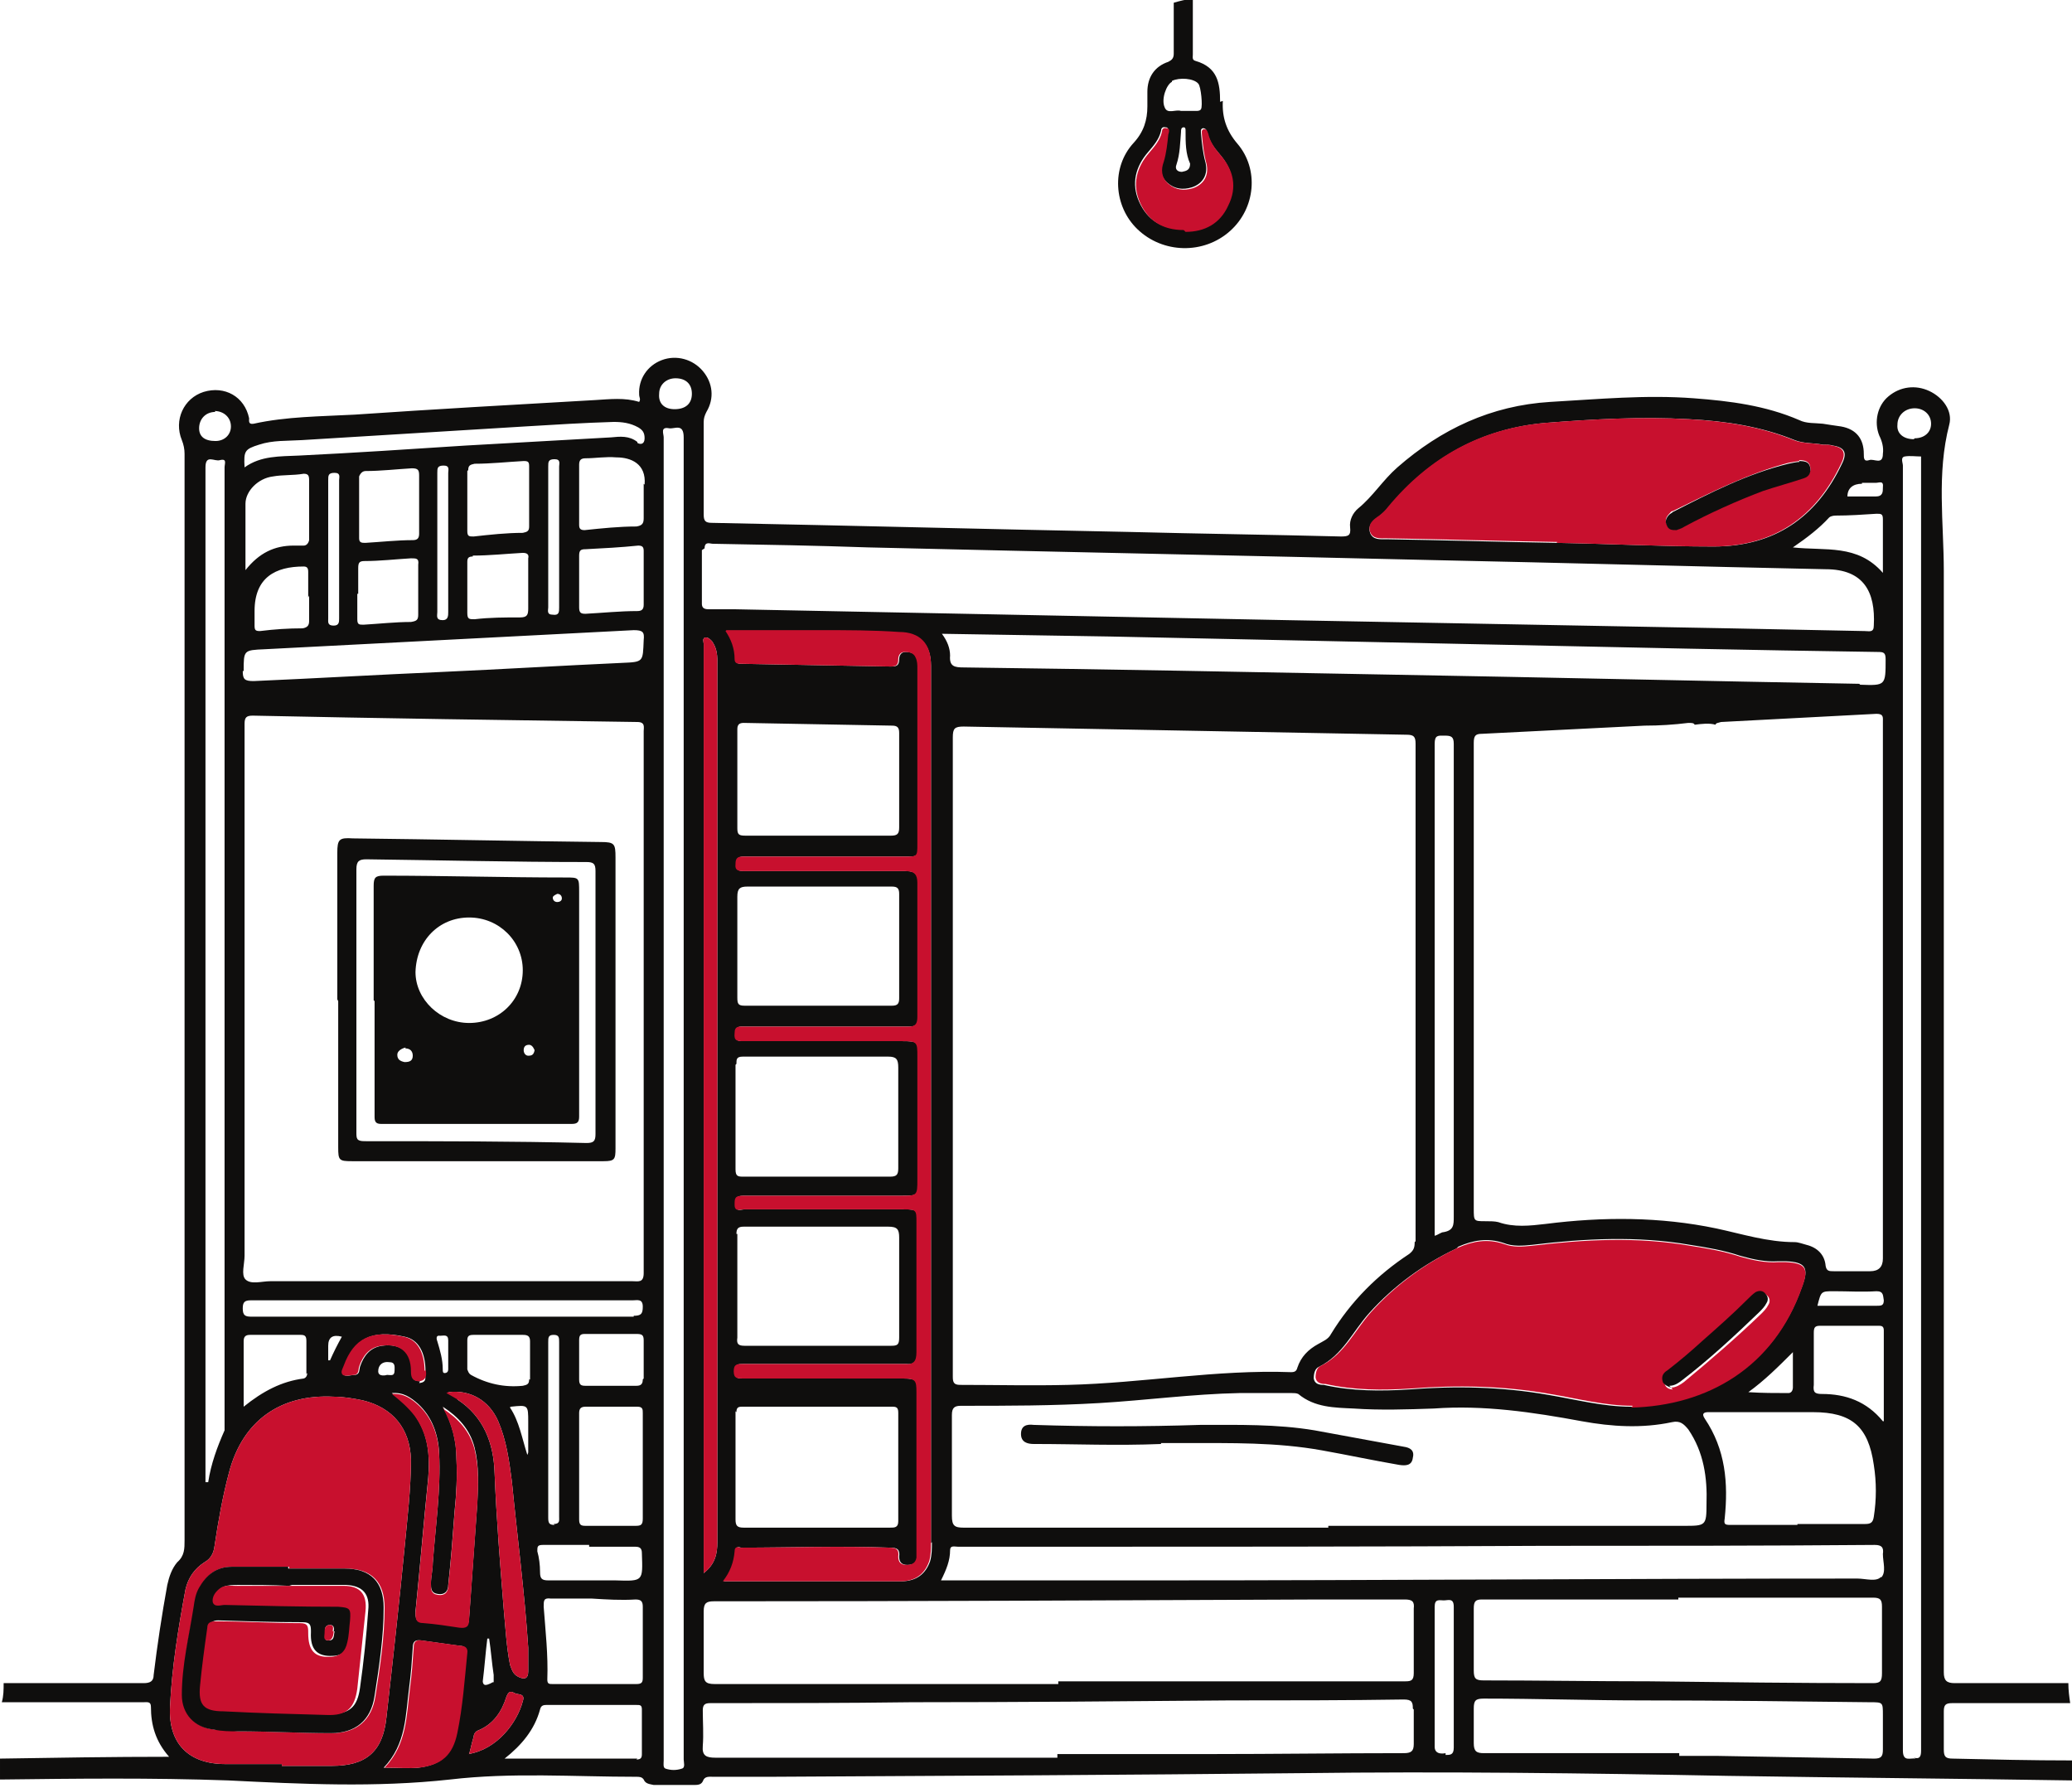
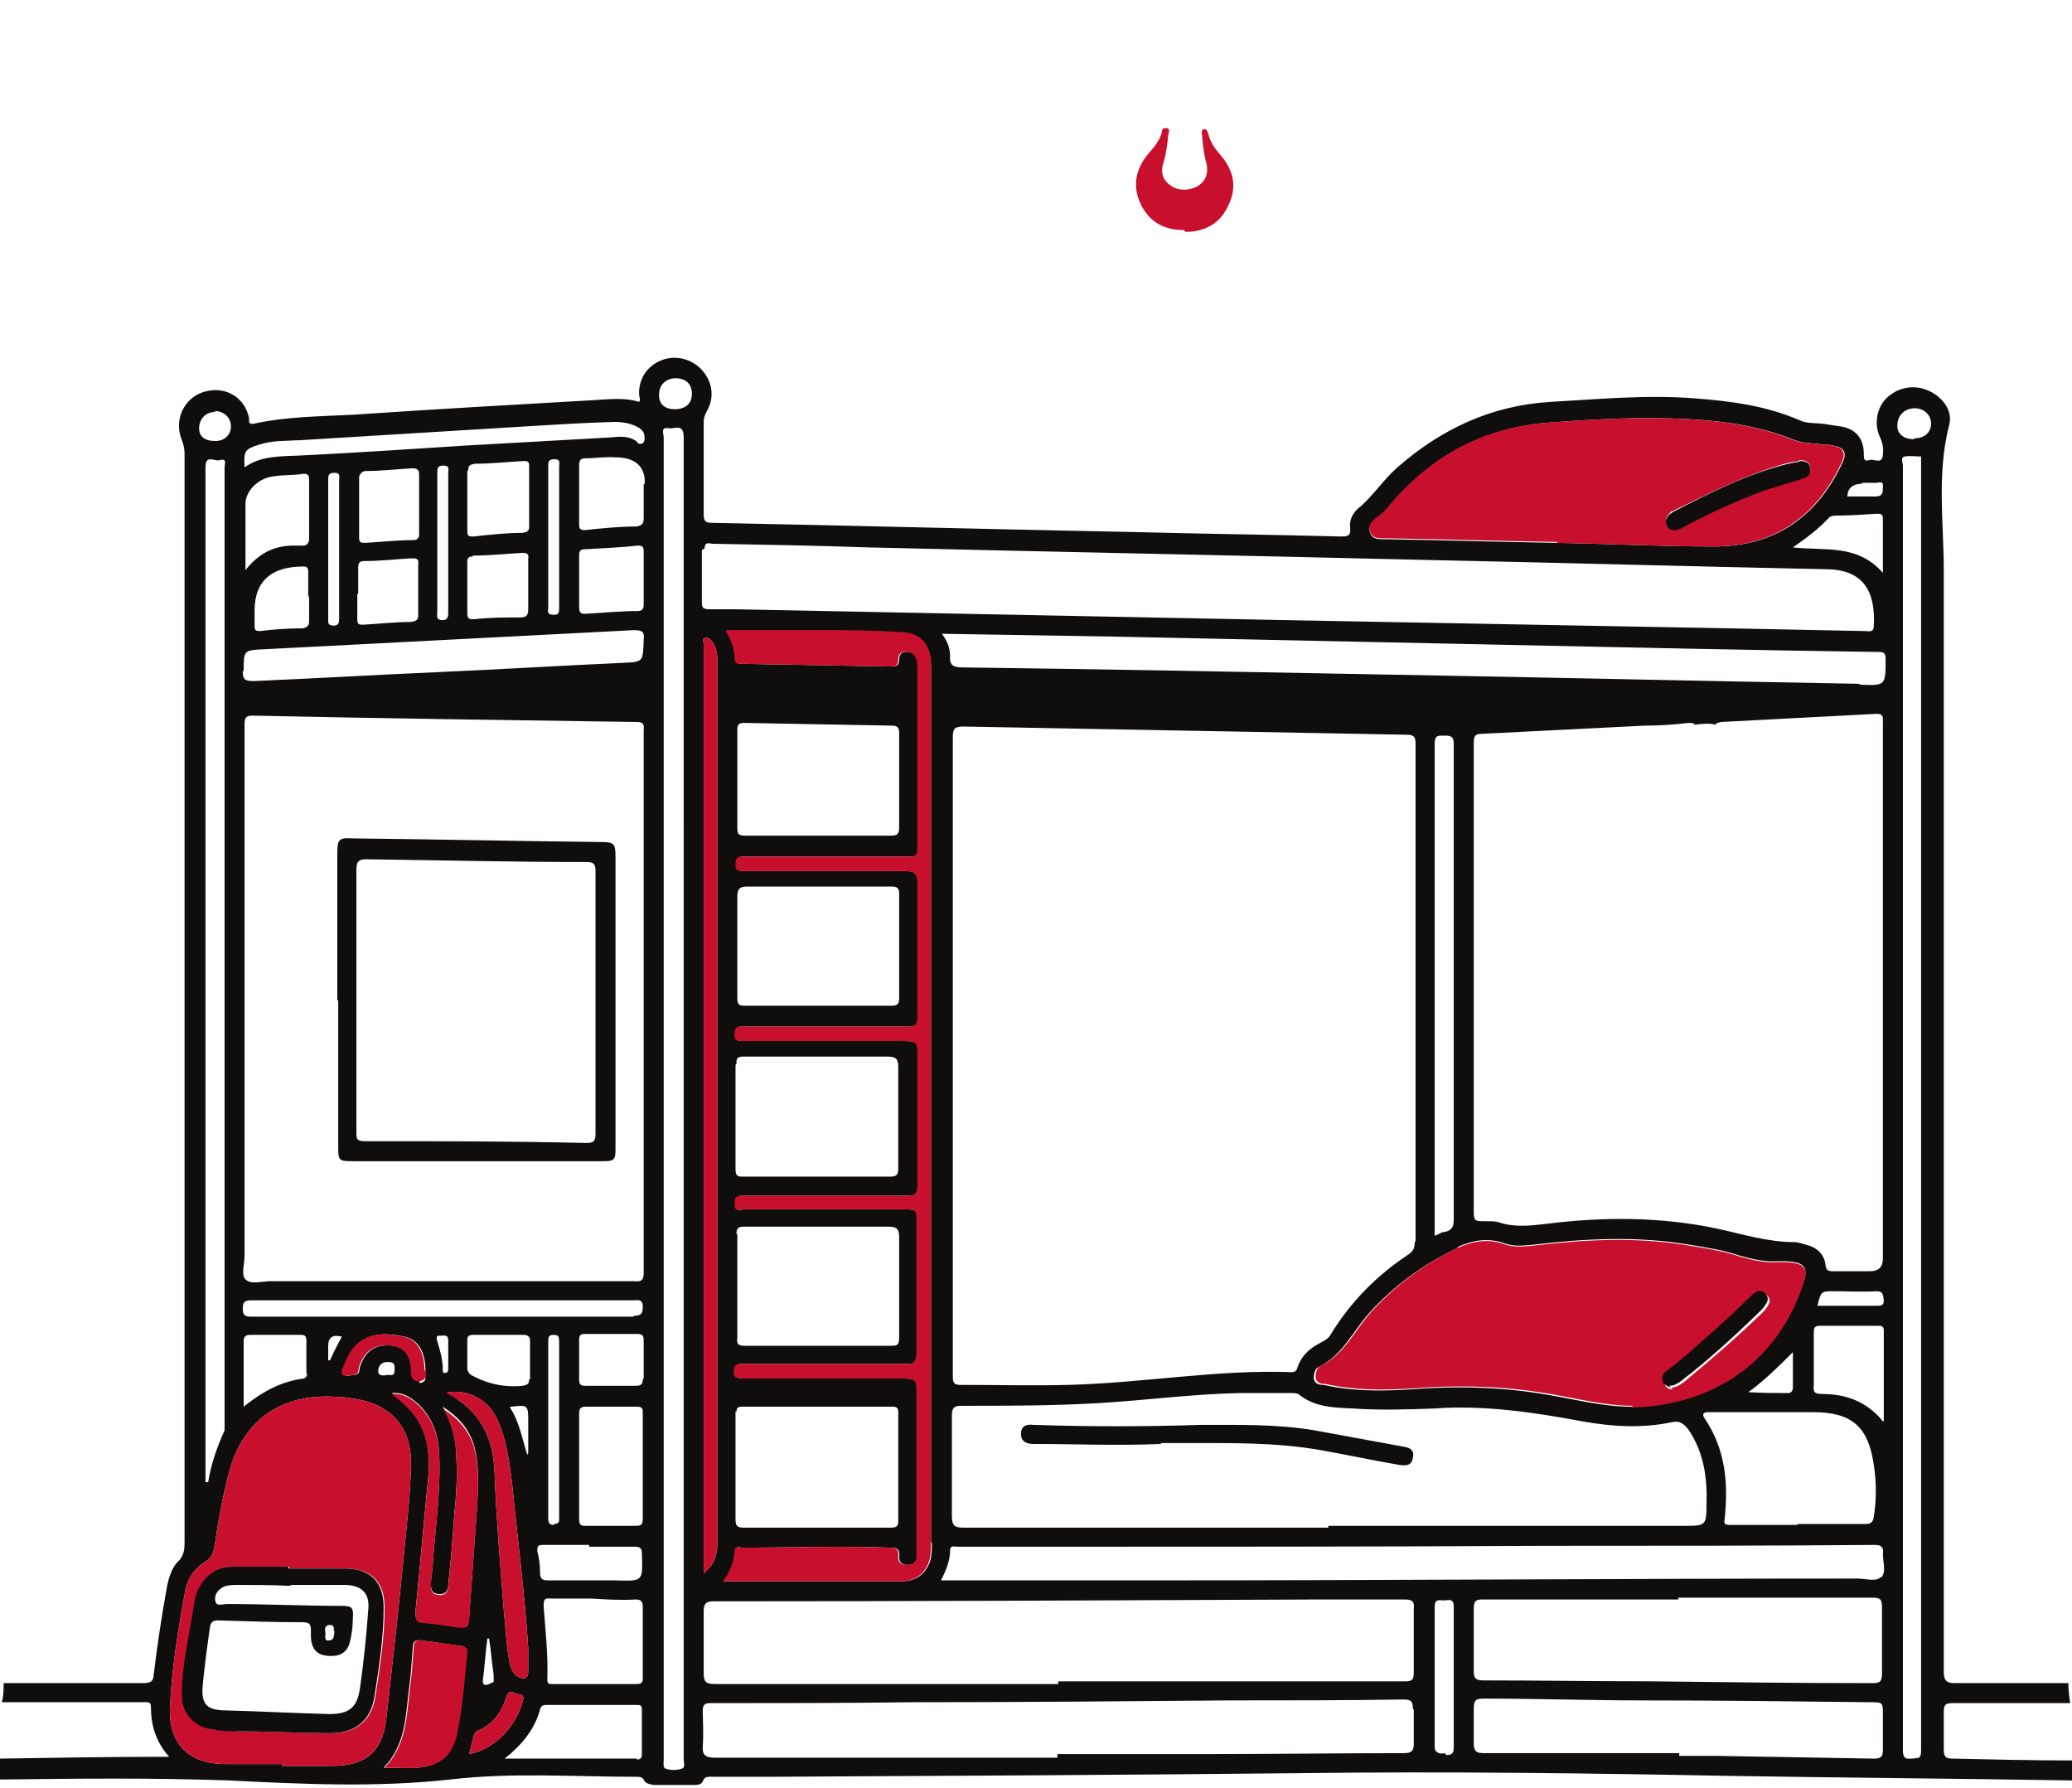
<svg xmlns="http://www.w3.org/2000/svg" id="Layer_2" data-name="Layer 2" viewBox="0 0 22.79 19.66">
  <defs>
    <style>
      .cls-1 {
        fill: #c8102e;
      }

      .cls-1, .cls-2 {
        stroke-width: 0px;
      }

      .cls-2 {
        fill: #0f0e0d;
      }
    </style>
  </defs>
  <g id="Layer_4" data-name="Layer 4">
    <g>
      <path class="cls-2" d="M22.79,19.5s0-.09,0-.14c-.44,0-.88-.01-1.31-.02-.08,0-.1-.02-.1-.1,0-.14,0-.28,0-.42,0-.07.02-.09.09-.09.43,0,.86,0,1.3,0-.01-.07-.02-.14-.02-.22-.42,0-.83,0-1.25,0-.09,0-.12-.03-.12-.12,0-1.78,0-3.55,0-5.33,0-2.26,0-4.52,0-6.78,0-.53-.08-1.07.06-1.61.04-.15-.07-.3-.22-.37-.15-.07-.32-.05-.45.06-.12.1-.16.28-.1.43.03.06.05.13.04.2,0,.13-.1.05-.15.07-.06.02-.06-.02-.06-.07,0-.16-.08-.27-.25-.3-.07-.01-.14-.02-.2-.03-.09-.01-.18,0-.26-.04-.37-.16-.76-.21-1.16-.24-.53-.04-1.05.01-1.58.04-.65.04-1.2.3-1.68.72-.16.14-.27.32-.43.45-.06.05-.1.13-.09.21.01.09-.02.1-.1.1-.78-.02-1.55-.03-2.33-.05-1.53-.03-3.06-.07-4.59-.1-.07,0-.09-.02-.09-.09,0-.34,0-.68,0-1.02,0-.04.01-.07.03-.11.09-.15.07-.32-.04-.45-.11-.13-.29-.18-.45-.12-.16.06-.26.21-.25.38,0,.03.02.05,0,.08-.16-.05-.32-.03-.49-.02-.88.05-1.76.1-2.64.16-.37.02-.75.02-1.11.1-.06.01-.05-.03-.05-.06-.05-.24-.27-.36-.5-.29-.22.07-.33.31-.24.53.02.05.03.1.03.15,0,1.15,0,2.3,0,3.44,0,2.84,0,5.67,0,8.51,0,.09,0,.17-.08.24-.06.07-.09.16-.11.25-.06.33-.11.66-.15.99,0,.07-.04.09-.11.09-.51,0-1.03,0-1.54,0,0,.07,0,.14-.02.21.34,0,.69,0,1.03,0,.18,0,.35,0,.53,0,.04,0,.08-.01.08.05,0,.2.05.38.2.55-.63,0-1.24.01-1.86.02,0,.04,0,.07,0,.11,0,.04,0,.08,0,.12.83-.01,1.67-.02,2.51.01.81.04,1.62.08,2.44-.01.68-.08,1.36-.03,2.05-.03.03,0,.06,0,.08.03.02.05.07.05.11.06.15,0,.29,0,.44,0,.04,0,.08,0,.1-.04.02-.06.07-.05.12-.05.21,0,.42,0,.62,0,1.95-.01,3.89-.02,5.84-.04,1.57-.02,3.14,0,4.7.03,1.26.02,2.52.03,3.78.05,0-.03,0-.06,0-.08ZM2.68,7.38c0-.23,0-.23.23-.24,1.35-.07,2.71-.14,4.06-.21.1,0,.12.02.11.11-.01.24,0,.24-.24.25-.66.03-1.32.07-1.99.1,0,0,0,0,0,0-.69.03-1.37.07-2.06.1-.1,0-.12-.02-.12-.11ZM3.4,6.55c0,.09,0,.18,0,.28,0,.05-.02.07-.07.08-.16,0-.31.01-.47.03-.05,0-.06-.01-.06-.06,0-.05,0-.11,0-.16,0-.37.23-.49.54-.49.04,0,.05.02.05.06,0,.09,0,.18,0,.28ZM3.4,5.94s-.01.06-.06.06c-.04,0-.07,0-.11,0-.21,0-.38.08-.53.27,0-.26,0-.5,0-.73,0-.14.14-.28.3-.3.11-.02.22-.01.34-.03.05,0,.06.02.06.07,0,.22,0,.44,0,.65ZM3.61,6.03s0,0,0,0c0-.25,0-.5,0-.75,0-.05,0-.08.07-.08.07,0,.05.05.05.08,0,.51,0,1.02,0,1.52,0,.04,0,.08-.06.08-.07,0-.06-.04-.06-.08,0-.26,0-.52,0-.78ZM3.94,6.53s0,0,0,0c0-.09,0-.18,0-.28,0-.06.01-.08.07-.08.17,0,.34-.02.51-.03.06,0,.09,0,.08.07,0,.18,0,.37,0,.55,0,.06-.02.07-.08.08-.17,0-.35.02-.52.03-.05,0-.07,0-.07-.06,0-.09,0-.18,0-.28ZM3.95,5.24s.02-.06.07-.06c.17,0,.34-.02.51-.03.07,0,.08.02.08.08,0,.11,0,.21,0,.32,0,0,0,0,0,0,0,.11,0,.21,0,.32,0,.05-.02.07-.07.07-.17,0-.35.02-.52.03-.04,0-.07,0-.07-.05,0-.22,0-.44,0-.66ZM4.81,5.97s0,0,0,0c0-.26,0-.51,0-.77,0-.05,0-.08.07-.08.07,0,.05.05.05.08,0,.51,0,1.02,0,1.53,0,.04,0,.09-.06.09-.08,0-.06-.05-.06-.09,0-.26,0-.51,0-.77ZM5.15,5.17c0-.05.02-.06.07-.07.18,0,.36-.02.54-.03.05,0,.06.01.06.06,0,.11,0,.22,0,.33,0,.11,0,.22,0,.33,0,.05-.02.06-.07.07-.18,0-.36.02-.54.04-.05,0-.07,0-.07-.06,0-.22,0-.44,0-.66ZM5.2,6.11c.18,0,.37-.02.55-.03.05,0,.07.02.06.06,0,.1,0,.19,0,.29,0,.09,0,.17,0,.26,0,.07-.01.1-.09.1-.17,0-.33,0-.5.02-.06,0-.08,0-.08-.07,0-.19,0-.38,0-.56,0-.04.01-.06.06-.06ZM6.03,5.9h0c0-.26,0-.51,0-.77,0-.05,0-.08.07-.08.07,0,.05.05.05.08,0,.52,0,1.03,0,1.55,0,.05,0,.09-.07.08-.07,0-.05-.05-.05-.08,0-.26,0-.52,0-.78ZM7.08,6.35s0,0,0,0c0,.1,0,.2,0,.3,0,.05-.02.07-.07.07-.19,0-.38.02-.57.03-.05,0-.07-.01-.07-.07,0-.19,0-.38,0-.57,0-.06.02-.07.07-.07.19-.01.39-.02.58-.04.05,0,.06.02.06.06,0,.1,0,.19,0,.29ZM2.36,4.52c.1,0,.18.07.18.17,0,.09-.07.16-.17.16-.12,0-.18-.05-.18-.14,0-.1.07-.18.18-.18ZM2.47,15.66s0,.05,0,.07c-.08.18-.15.37-.18.57,0,0-.02,0-.03,0,0-.57,0-1.13,0-1.7,0-2.85,0-5.69,0-8.54,0-.31,0-.61,0-.92,0-.15.1-.06.16-.08.08-.02.05.04.05.08,0,.99,0,1.98,0,2.97,0,1.15,0,2.31,0,3.46,0,1.36,0,2.73,0,4.09ZM3.65,19.42c-.18,0-.37,0-.55,0,0,0,0-.02,0-.02-.21,0-.42,0-.62,0-.41,0-.63-.23-.61-.63.02-.43.09-.86.17-1.29.03-.13.1-.23.21-.3.07-.04.1-.1.11-.18.04-.27.09-.55.16-.81.15-.57.57-.86,1.15-.83.11,0,.22.02.32.04.33.08.52.31.53.65,0,.33-.04.65-.07.97-.06.62-.13,1.25-.2,1.87-.04.38-.23.53-.6.53ZM7.07,15.17c0,.05-.02.07-.07.07-.19,0-.37,0-.56,0-.05,0-.07-.01-.07-.07,0-.14,0-.29,0-.43,0-.05.01-.07.06-.07.1,0,.2,0,.3,0h0c.09,0,.18,0,.27,0,.06,0,.08.01.08.07,0,.14,0,.28,0,.42ZM7.07,16.12s0,0,0,0c0,.19,0,.39,0,.58,0,.07-.02.08-.08.08-.18,0-.37,0-.55,0-.05,0-.07-.01-.07-.07,0-.39,0-.78,0-1.17,0-.05.02-.07.07-.07.19,0,.38,0,.57,0,.06,0,.06.03.06.07,0,.19,0,.39,0,.58ZM6.97,14.48c-.7,0-1.41,0-2.11,0,0,0,0,0,0,0-.7,0-1.39,0-2.09,0-.07,0-.1-.01-.1-.09,0-.07.02-.09.09-.09.37,0,.74,0,1.12,0,1.03,0,2.06,0,3.08,0,.05,0,.11-.02.11.07,0,.08-.02.1-.1.1ZM6.1,16.77c-.06,0-.07-.02-.07-.08,0-.64,0-1.28,0-1.93,0-.05,0-.08.06-.08.06,0,.06.03.06.08,0,.32,0,.64,0,.96,0,.32,0,.64,0,.96,0,.04.01.08-.06.08ZM5.82,15.17c0,.05-.02.06-.07.07-.2.02-.39-.02-.57-.12-.03-.02-.03-.04-.04-.06,0-.11,0-.21,0-.32,0-.05.02-.06.07-.06.09,0,.18,0,.28,0,0,0,0,0,0,0,.09,0,.17,0,.26,0,.05,0,.08.01.08.07,0,.14,0,.28,0,.42ZM5.05,15.38s-.07-.04-.12-.07c.24-.03.45.09.55.32.09.21.12.43.15.66.06.61.14,1.22.18,1.83,0,.09,0,.17,0,.26,0,.09-.05.09-.11.06-.06-.03-.07-.08-.09-.13-.04-.2-.05-.41-.07-.62-.04-.5-.08-.99-.1-1.49-.01-.33-.12-.62-.41-.81ZM5.42,18.5s-.05.03-.08.03c-.02,0-.03-.02-.03-.04.02-.16.03-.31.05-.47,0,0,.01,0,.02,0,.02.13.03.27.05.4,0,.03,0,.05,0,.08ZM4.81,14.75s-.03-.07.03-.06c.04,0,.09-.02.09.05,0,.05,0,.11,0,.16,0,0,0,0,0,0,0,.05,0,.11,0,.16,0,.02-.01.04-.04.04-.02,0-.02-.02-.02-.04,0-.11-.03-.21-.06-.31ZM5.81,15.97s0,.01-.01.03c-.06-.19-.09-.37-.19-.52,0,0,0-.01.01-.01.19-.02.19-.02.19.17,0,.11,0,.22,0,.34ZM4.62,15.19c-.08,0-.09-.05-.09-.11,0-.21-.12-.31-.33-.28-.13.02-.2.11-.24.23-.01.03,0,.08-.05.09-.04,0-.1.02-.13,0-.03-.03,0-.07.01-.1.11-.3.3-.4.66-.32.15.03.23.17.23.38-.02.04.04.12-.07.13ZM4.26,15.12s-.1.03-.1-.04c0-.07.05-.11.12-.1.07,0,.06.05.06.09,0,.07-.04.05-.09.05ZM3.61,14.8q0-.14.15-.1c-.05.09-.09.17-.13.26,0,0-.01,0-.02,0,0-.05,0-.1,0-.15ZM3.38,15.1s0,.05-.04.06c-.24.03-.45.14-.66.31,0-.26,0-.49,0-.72,0-.05.02-.07.07-.07.19,0,.37,0,.56,0,.05,0,.06.02.06.07,0,.12,0,.24,0,.36ZM5.13,18.18c-.03.3-.05.59-.11.88-.05.24-.17.35-.42.38-.11.01-.23,0-.38,0,.25-.26.24-.58.28-.88.02-.15.03-.29.04-.44,0-.06.02-.09.09-.08.14.02.28.04.43.06.04,0,.08.02.07.08ZM5.05,17.89c-.13-.02-.26-.04-.39-.05-.09,0-.09-.05-.09-.12.05-.49.09-.98.14-1.47.02-.25,0-.48-.15-.69-.07-.09-.15-.16-.25-.24.13-.01.21.05.29.12.15.14.22.33.23.54.02.4-.04.8-.07,1.21,0,.07-.02.15-.02.22,0,.06,0,.11.08.12.07.01.11-.03.11-.1.03-.27.05-.54.07-.81.02-.19.03-.39.02-.58,0-.2-.05-.39-.15-.57.17.11.3.25.35.45.05.2.04.41.03.61-.03.42-.06.84-.09,1.26,0,.08-.03.1-.11.09ZM5.16,19.29c.02-.07.03-.13.05-.19,0-.03.02-.06.05-.07.17-.07.26-.21.31-.37.02-.05.04-.07.09-.04.04.02.12,0,.09.09-.06.23-.28.53-.6.58ZM7.01,19.34c-.48,0-.97,0-1.46,0,.19-.15.33-.32.39-.54.01-.04.03-.05.07-.05.33,0,.66,0,.99,0,.04,0,.06,0,.06.05,0,.16,0,.33,0,.49,0,.04-.01.06-.06.06ZM7.07,18.45c0,.05-.01.07-.07.07-.31,0-.61,0-.92,0-.04,0-.06,0-.06-.05.01-.27-.02-.53-.04-.8,0-.07,0-.1.08-.09.15,0,.3,0,.45,0h0c.16.01.32.02.48.01.06,0,.08.02.08.08,0,.26,0,.52,0,.78ZM6.78,17.38c-.25,0-.5,0-.75,0-.07,0-.09-.02-.09-.09,0-.08-.01-.16-.03-.23,0-.05,0-.07.06-.07.17,0,.34,0,.51,0,0,0,0,.02,0,.02.17,0,.34,0,.51,0,.05,0,.07.02.07.07.01.31.02.31-.29.3ZM7.08,8.04c0,.63,0,1.25,0,1.88,0,1.36,0,2.72,0,4.08,0,.11-.06.09-.12.09-1.33,0-2.66,0-3.99,0-.09,0-.21.04-.27-.02-.05-.05-.01-.17-.01-.26,0-.94,0-1.89,0-2.83,0-1.01,0-2.02,0-3.02,0-.07.02-.09.09-.09,1.41.03,2.82.05,4.23.07.09,0,.07.06.07.1ZM7.08,5.32c0,.13,0,.25,0,.38,0,.06-.02.08-.08.09-.19,0-.38.02-.57.04-.05,0-.06-.02-.06-.06,0-.11,0-.22,0-.34h0c0-.11,0-.21,0-.32,0-.05.02-.07.07-.07.11,0,.22-.02.34-.01.16,0,.33.07.31.3ZM7.01,4.86c-.09-.07-.19-.06-.29-.05-.53.03-1.06.06-1.6.09-.61.04-1.22.08-1.83.11-.21.01-.42,0-.6.13-.01-.18,0-.2.16-.25.15-.05.31-.04.47-.05.82-.05,1.64-.1,2.45-.15.33-.02.65-.04.98-.05.09,0,.18.01.27.06.05.03.07.06.07.12,0,.07-.05.07-.08.05ZM7.52,9.1c0,2.69,0,5.37,0,8.06,0,.73,0,1.46,0,2.19,0,.03.02.09-.02.1-.06.02-.12.02-.18,0-.03-.01-.02-.06-.02-.09,0-.82,0-1.64,0-2.46,0-1.61,0-3.21,0-4.82,0,0,0,0,0,0,0-1.79,0-3.58,0-5.37,0-.63,0-1.26,0-1.9,0-.04-.04-.12.06-.1.06.01.16-.06.16.1,0,1.43,0,2.86,0,4.29ZM7.42,4.5c-.11,0-.18-.06-.17-.17,0-.1.08-.17.18-.17.11,0,.18.06.18.17,0,.11-.07.17-.19.17ZM20.48,5.31c.05,0,.1,0,.15,0,.04,0,.09-.03.08.05,0,.05,0,.1-.08.1-.1,0-.2,0-.31,0,0-.09.06-.14.16-.14ZM20.71,6.3c-.28-.32-.63-.24-.99-.28.16-.11.29-.21.4-.33.01-.01.04-.02.07-.02.15,0,.3-.01.45-.02.05,0,.07,0,.07.06,0,.18,0,.37,0,.59ZM15.18,5.67s.07-.06.1-.1c.45-.54,1.02-.86,1.73-.92.52-.04,1.04-.07,1.57-.04.4.02.79.08,1.16.23.1.04.21.03.31.05.04,0,.08,0,.11.01.13.02.16.08.1.2-.28.59-.74.91-1.41.91-.57,0-1.15-.03-1.72-.04,0,0,0,0,0,0-.63-.01-1.26-.03-1.88-.04-.07,0-.15.01-.18-.07-.03-.09.04-.14.1-.18ZM7.75,6.03c0-.08.06-.05.09-.05.57.01,1.14.02,1.71.04,2.08.05,4.15.09,6.23.14,1.43.03,2.87.07,4.3.1.42,0,.55.25.53.62,0,.08-.05.06-.1.06-.5-.01-.99-.02-1.49-.03-1.62-.03-3.24-.06-4.86-.09-2.03-.04-4.06-.08-6.09-.12-.09,0-.18,0-.28,0-.05,0-.07-.02-.07-.06,0-.2,0-.4,0-.59ZM10.25,16.96c0,.07,0,.14-.02.21-.05.14-.15.22-.32.22-.56,0-1.12,0-1.68,0-.08,0-.17,0-.27,0,.08-.1.12-.21.13-.33,0-.05.03-.05.06-.04.55,0,1.09-.02,1.64,0,.08,0,.11.02.1.1,0,.06.03.09.09.09.06,0,.1-.02.11-.08,0-.04,0-.09,0-.13,0-.56,0-1.13,0-1.69,0-.13-.01-.15-.15-.15-.59,0-1.18,0-1.76,0-.06,0-.1,0-.1-.08,0-.08.04-.08.1-.08.56,0,1.13,0,1.69,0,.03,0,.06,0,.09,0,.1.01.13-.03.13-.13,0-.48,0-.96,0-1.43,0-.13,0-.14-.14-.14-.59,0-1.18,0-1.76,0-.04,0-.1.03-.1-.05,0-.07,0-.1.09-.1.58,0,1.15,0,1.73,0,.19,0,.19,0,.19-.18,0-.45,0-.9,0-1.35,0-.16,0-.17-.17-.17-.58,0-1.16,0-1.74,0-.07,0-.11,0-.1-.09,0-.08.05-.07.1-.07.54,0,1.07,0,1.61,0,.07,0,.14,0,.2,0,.08,0,.1-.03.1-.11,0-.49,0-.98,0-1.47,0-.09-.03-.13-.13-.13-.59,0-1.18,0-1.77,0-.06,0-.11,0-.1-.08,0-.06.02-.08.08-.08.59,0,1.19,0,1.78,0,.14,0,.14,0,.14-.14,0-.64,0-1.28,0-1.93,0-.04,0-.08-.02-.12-.02-.05-.07-.06-.12-.06-.05,0-.07.04-.07.08,0,.07-.03.08-.09.08-.55-.01-1.09-.02-1.64-.03-.03,0-.07,0-.07-.05,0-.12-.04-.22-.1-.31.35,0,.7,0,1.05,0,.28,0,.57,0,.85.02.23,0,.35.13.35.36,0,.33,0,.67,0,1,0,2.2,0,4.4,0,6.6,0,.68,0,1.37,0,2.05ZM8.1,15.53c0-.05.02-.06.06-.06.55,0,1.11,0,1.66,0,.05,0,.06.02.06.07,0,.4,0,.79,0,1.19,0,.07-.04.07-.09.07-.27,0-.55,0-.82,0,0,0,0,0,0,0-.26,0-.53,0-.79,0-.07,0-.09-.02-.09-.09,0-.4,0-.79,0-1.19ZM8.1,13.57c0-.06.02-.08.08-.08.53,0,1.06,0,1.59,0,.1,0,.12.03.12.12,0,.37,0,.73,0,1.1,0,.08-.02.09-.09.09-.27,0-.53,0-.8,0-.27,0-.54,0-.81,0-.07,0-.09-.02-.08-.09,0-.38,0-.76,0-1.14ZM8.1,11.7c0-.05,0-.08.07-.08.53,0,1.06,0,1.6,0,.09,0,.11.03.11.12,0,.37,0,.74,0,1.11,0,.07-.02.09-.09.09-.27,0-.54,0-.81,0h0c-.27,0-.53,0-.8,0-.06,0-.09,0-.09-.08,0-.38,0-.76,0-1.15ZM8.11,9.86c0-.09.03-.11.11-.11.53,0,1.06,0,1.59,0,.06,0,.08.02.08.08,0,.38,0,.76,0,1.15,0,.06-.02.08-.08.08-.27,0-.55,0-.82,0h0c-.27,0-.53,0-.8,0-.07,0-.08-.02-.08-.09,0-.37,0-.74,0-1.12ZM8.11,8.02c0-.05.02-.07.07-.07.54.01,1.09.02,1.63.03.06,0,.08.02.08.08,0,.35,0,.7,0,1.04,0,.07-.02.09-.09.09-.27,0-.53,0-.8,0,0,0,0,0,0,0-.27,0-.53,0-.8,0-.07,0-.09-.01-.09-.08,0-.37,0-.73,0-1.1ZM7.74,17.1c0-1.87,0-3.74,0-5.61,0-1.47,0-2.94,0-4.41,0-.02-.02-.06.02-.07.03,0,.05.02.07.04.05.07.06.14.06.22,0,.65,0,1.3,0,1.96,0,1.66,0,3.32,0,4.98,0,.92,0,1.83,0,2.75,0,.12-.02.24-.15.34,0-.08,0-.14,0-.2ZM15.55,18.8c0,.13,0,.25,0,.38,0,.08-.03.1-.11.1-.71,0-1.42.01-2.13.01-.56,0-1.12,0-1.68,0,0,.01,0,.02,0,.04-1.25,0-2.51,0-3.76,0-.1,0-.15-.02-.14-.13.01-.13,0-.26,0-.39,0-.06.02-.08.08-.08.74,0,1.48,0,2.22-.01,1.16,0,2.33-.01,3.49-.02.64,0,1.28,0,1.92-.01.09,0,.1.03.1.1ZM15.46,18.49c-.46,0-.93,0-1.39,0-.81,0-1.62,0-2.43,0,0,0,0,.02,0,.03-1.26,0-2.52,0-3.78,0-.1,0-.12-.03-.12-.12,0-.23,0-.45,0-.68,0-.09.03-.11.11-.11,2.22,0,4.45-.01,6.67-.02.31,0,.62,0,.93,0,.08,0,.11.02.1.1,0,.24,0,.47,0,.71,0,.08-.03.09-.09.09ZM15.9,19.28s-.12.03-.12-.07c0-.51,0-1.03,0-1.54,0-.09.05-.07.1-.07.05,0,.11-.03.11.07,0,.26,0,.52,0,.78h0c0,.26,0,.51,0,.77,0,.08-.04.08-.09.08ZM20.61,19.34c-.58-.01-1.15-.02-1.73-.03-.14,0-.27,0-.41,0,0-.01,0-.02,0-.03-.72,0-1.43,0-2.15,0-.08,0-.11-.02-.11-.11,0-.13,0-.25,0-.38,0-.09.02-.11.11-.11.59,0,1.17.02,1.76.02.83,0,1.66.01,2.49.02.14,0,.14,0,.14.14,0,.13,0,.25,0,.38,0,.08-.02.1-.1.1ZM20.6,18.51c-.82,0-1.63-.01-2.45-.02-.61,0-1.22-.01-1.83-.01-.09,0-.11-.02-.11-.11,0-.23,0-.45,0-.68,0-.08.02-.1.09-.1.72,0,1.44,0,2.16,0,0,0,0-.01,0-.02.71,0,1.43,0,2.14,0,.08,0,.1.02.1.1,0,.24,0,.49,0,.73,0,.09-.02.11-.1.11ZM20.69,17.34c-.05.06-.17.02-.26.02-2.58,0-5.16.02-7.74.02-.74,0-1.48,0-2.22,0-.04,0-.07,0-.12,0,.06-.12.1-.22.1-.33,0-.06.05-.04.09-.04.29,0,.57,0,.86,0,1.86,0,3.72,0,5.59-.01,1.21,0,2.42,0,3.63-.01.08,0,.1.03.09.1,0,.09.04.2-.02.26ZM15.99,11.55c0,.61,0,1.22,0,1.83,0,.09,0,.15-.11.17-.03,0-.06.03-.1.04,0-.37,0-.73,0-1.08,0-1.44,0-2.89,0-4.33,0-.1.04-.09.11-.09.07,0,.1.01.1.09,0,1.12,0,2.25,0,3.37ZM16.04,13.71c.16-.07.32-.1.5-.04.1.04.21.03.31.02.58-.07,1.16-.1,1.74,0,.19.03.37.06.55.12.14.04.28.07.42.06.03,0,.05,0,.08,0,.22.01.26.07.18.28-.31.88-1.04,1.3-1.88,1.32-.31,0-.61-.08-.91-.13-.51-.09-1.02-.1-1.53-.06-.31.02-.63.02-.94-.05-.05,0-.1-.01-.11-.07,0-.05.01-.11.06-.13.26-.13.37-.39.55-.59.27-.3.6-.54.96-.71ZM20.71,15.63c-.18-.22-.41-.3-.67-.3-.08,0-.1-.02-.09-.1,0-.19,0-.38,0-.57,0-.06.01-.08.07-.08.21,0,.42,0,.64,0,.03,0,.06,0,.06.05,0,.33,0,.67,0,1ZM19.77,16.77c-.25,0-.49,0-.74,0-.06,0-.07-.01-.06-.07.04-.39.01-.76-.22-1.1-.04-.06,0-.07.04-.07.13,0,.25,0,.38,0,.26,0,.51,0,.77,0,.43,0,.61.16.67.58.03.19.03.38,0,.57-.01.07-.04.08-.1.08-.25,0-.49,0-.74,0,0,0,0,0,0,0ZM10.47,15.56c0-.08.03-.1.1-.1.51,0,1.01,0,1.52-.03.51-.03,1.03-.1,1.54-.11.19,0,.39,0,.58,0,.02,0,.05,0,.07.01.18.15.4.15.61.16.29.02.59.01.88,0,.55-.04,1.09.04,1.63.14.33.06.66.08.99.01.09-.02.13.02.18.08.17.25.21.53.2.82,0,.24-.01.24-.25.24-1.3,0-2.61,0-3.91,0,0,0,0,.01,0,.02-1.34,0-2.67,0-4.01,0-.1,0-.13-.02-.13-.13,0-.37,0-.74,0-1.11ZM19.72,15.26s0,.06-.05.06c-.14,0-.29,0-.44-.01.18-.13.33-.28.49-.44,0,.13,0,.26,0,.39ZM20.64,14.36c-.22,0-.43,0-.65,0,.04-.16.04-.16.18-.16.16,0,.31.01.47,0,.08,0,.07.05.08.1,0,.06-.03.06-.08.06ZM20.71,7.94c0,.86,0,1.72,0,2.58,0,.13,0,.27,0,.4h0c0,.96,0,1.91,0,2.87,0,.02,0,.03,0,.05q0,.14-.14.14c-.13,0-.27,0-.4,0-.05,0-.08,0-.09-.06-.01-.12-.09-.2-.21-.23-.04-.01-.09-.03-.13-.03-.3,0-.58-.09-.86-.15-.62-.13-1.25-.13-1.88-.05-.17.02-.35.04-.52-.02-.04-.01-.09-.01-.14-.01-.13,0-.13,0-.13-.14,0-1.71,0-3.42,0-5.12,0-.08.02-.1.09-.1.6-.03,1.19-.06,1.79-.09.16,0,.32-.01.48-.03.04,0,.06,0,.07.02.08-.01.16-.02.23,0,0-.02.03-.02.06-.03.57-.03,1.14-.06,1.71-.09.08,0,.07.04.07.09ZM15.56,13.66c0,.06-.01.09-.06.13-.35.23-.64.52-.86.88-.03.06-.09.08-.14.11-.11.06-.19.14-.23.26-.01.04-.03.05-.07.05-.82-.03-1.63.12-2.45.14-.4.01-.79,0-1.19,0-.07,0-.08-.03-.08-.09,0-.7,0-1.41,0-2.11,0-.47,0-.95,0-1.42,0,0,0,0,0,0,0-1.17,0-2.33,0-3.5,0-.1.02-.12.12-.12,1.62.03,3.24.06,4.87.09.08,0,.1.02.1.1,0,1.82,0,3.65,0,5.47ZM20.45,7.52c-1.7-.03-3.41-.07-5.11-.1-1.58-.03-3.16-.06-4.74-.08-.1,0-.16-.01-.15-.13,0-.08-.03-.16-.09-.24.63.01,1.24.02,1.85.03,1.43.03,2.85.06,4.28.09,1.39.03,2.78.06,4.17.08.06,0,.08.01.08.08,0,.29,0,.29-.28.28ZM21.07,19.34c-.06-.01-.14.04-.14-.09,0-.85,0-1.7,0-2.55,0-2.15,0-4.3,0-6.46,0-1.71,0-3.42,0-5.12,0-.03-.03-.09.02-.1.06-.01.12,0,.18,0,0,0,0,.06,0,.09,0,.79,0,1.57,0,2.36,0,1.57,0,3.14,0,4.7,0,2.2,0,4.41,0,6.61,0,.16,0,.31,0,.47,0,.06-.01.1-.08.08ZM21.05,4.83c-.11,0-.19-.06-.18-.16,0-.1.08-.18.19-.18.1,0,.18.07.18.17,0,.1-.08.16-.18.16Z" />
-       <path class="cls-2" d="M13.42,1.12c0-.21-.03-.38-.27-.45-.04-.01-.03-.04-.03-.07,0-.2,0-.41,0-.61-.07,0-.14.02-.21.04,0,.19,0,.38,0,.56,0,.05-.02.07-.06.09-.15.05-.23.17-.23.33,0,.05,0,.11,0,.16,0,.15-.04.28-.15.4-.25.27-.22.7.04.95.28.27.73.28,1.02.02.28-.25.32-.68.08-.96-.12-.14-.17-.29-.16-.47ZM12.89.89c.08-.04.24-.03.29.03.03.03.05.25.03.28-.01.02-.04.02-.05.02-.05,0-.1,0-.15,0,0,0-.01,0-.02,0-.06-.02-.15.04-.18-.04-.04-.09.02-.25.08-.28ZM13.09,1.8c0,.07-.04.08-.09.09-.05,0-.08-.03-.06-.08.04-.12.04-.24.05-.36,0-.02,0-.05.03-.05.02,0,.02.02.02.04,0,.13,0,.25.05.36ZM13.48,2.23c-.09.2-.26.29-.47.29-.23,0-.39-.1-.48-.3-.09-.2-.04-.39.1-.55.06-.07.12-.14.14-.23,0-.02.01-.05.05-.04.04,0,.03.04.02.07-.01.1-.02.2-.05.3-.03.08-.03.17.05.24.08.07.17.08.27.05.12-.04.18-.14.15-.27-.03-.11-.04-.21-.05-.32,0-.02-.01-.05.02-.06.04,0,.04.03.05.05.02.09.07.16.13.23.15.17.19.36.09.56Z" />
      <path class="cls-1" d="M17.96,15.46c-.31,0-.61-.08-.91-.13-.51-.09-1.02-.1-1.53-.06-.31.02-.63.02-.94-.05-.05,0-.1-.01-.11-.07,0-.05.01-.11.06-.13.26-.13.37-.39.55-.59.27-.3.6-.54.96-.71.16-.07.32-.1.5-.04.1.04.21.03.31.02.58-.07,1.16-.1,1.74,0,.19.03.37.06.55.12.14.04.28.07.42.06.03,0,.05,0,.08,0,.22.01.26.07.18.28-.31.88-1.04,1.3-1.88,1.32ZM18.38,15.26c.05,0,.1-.03.14-.06.29-.24.58-.49.85-.75.03-.03.06-.06.08-.1.02-.03.02-.07-.01-.1-.03-.03-.07-.04-.11-.02-.03.02-.07.05-.09.08-.16.16-.33.31-.5.46-.13.11-.25.22-.38.32-.04.03-.07.08-.05.13.01.04.05.06.09.06Z" />
      <path class="cls-1" d="M17.13,5.96c-.63-.01-1.26-.03-1.88-.04-.07,0-.15.01-.18-.07-.03-.09.04-.14.1-.18.04-.03.07-.06.1-.1.45-.54,1.02-.86,1.73-.92.52-.04,1.04-.07,1.57-.04.4.02.79.08,1.16.23.1.04.21.03.31.05.04,0,.08,0,.11.01.13.02.16.08.1.2-.28.59-.74.91-1.41.91-.57,0-1.15-.03-1.72-.04,0,0,0,0,0,0ZM19.79,5.07s-.07.01-.12.02c-.45.12-.86.33-1.27.53-.02,0-.03.02-.04.03-.03.03-.05.07-.03.11.02.05.06.07.11.06.03,0,.06-.02.09-.04.28-.15.56-.28.86-.39.15-.06.3-.1.45-.14.06-.02.08-.06.07-.12-.01-.05-.05-.07-.12-.07Z" />
      <path class="cls-1" d="M3.1,19.4c-.21,0-.42,0-.62,0-.41,0-.63-.23-.61-.63.02-.43.09-.86.17-1.29.03-.13.1-.23.21-.3.07-.04.1-.1.11-.18.04-.27.09-.55.16-.81.15-.57.57-.86,1.15-.83.11,0,.22.02.32.04.33.08.52.31.53.65,0,.33-.04.65-.07.97-.06.62-.13,1.25-.2,1.87-.04.38-.23.53-.6.53-.18,0-.37,0-.55,0,0,0,0-.02,0-.02ZM3.18,17.25s0-.01,0-.02c-.21,0-.42,0-.62,0-.17,0-.28.08-.36.23-.03.06-.05.14-.06.21-.06.32-.13.64-.13.97,0,.21.14.36.35.38.09,0,.18.01.27.02.34,0,.68.02,1.02.02.27,0,.44-.14.48-.41.05-.32.1-.64.1-.97,0-.28-.14-.43-.43-.43-.2,0-.41,0-.61,0Z" />
      <path class="cls-1" d="M7.99,6.93c.35,0,.7,0,1.05,0,.28,0,.57,0,.85.02.23,0,.35.13.35.36,0,.33,0,.67,0,1,0,2.2,0,4.4,0,6.6,0,.68,0,1.37,0,2.05,0,.07,0,.14-.02.21-.05.14-.15.22-.32.22-.56,0-1.12,0-1.68,0-.08,0-.17,0-.27,0,.08-.1.12-.21.13-.33,0-.05.03-.05.06-.04.55,0,1.09-.02,1.64,0,.08,0,.11.02.1.1,0,.06.03.09.09.09.06,0,.1-.02.11-.08,0-.04,0-.09,0-.13,0-.56,0-1.13,0-1.69,0-.13-.01-.15-.15-.15-.59,0-1.18,0-1.76,0-.06,0-.1,0-.1-.08,0-.08.04-.08.1-.08.56,0,1.13,0,1.69,0,.03,0,.06,0,.09,0,.1.01.13-.03.13-.13,0-.48,0-.96,0-1.43,0-.13,0-.14-.14-.14-.59,0-1.18,0-1.76,0-.04,0-.1.03-.1-.05,0-.07,0-.1.09-.1.58,0,1.15,0,1.73,0,.19,0,.19,0,.19-.18,0-.45,0-.9,0-1.35,0-.16,0-.17-.17-.17-.58,0-1.16,0-1.74,0-.07,0-.11,0-.1-.09,0-.08.05-.07.1-.07.54,0,1.07,0,1.61,0,.07,0,.14,0,.2,0,.08,0,.1-.03.1-.11,0-.49,0-.98,0-1.47,0-.09-.03-.13-.13-.13-.59,0-1.18,0-1.77,0-.06,0-.11,0-.1-.08,0-.06.02-.08.08-.08.59,0,1.19,0,1.78,0,.14,0,.14,0,.14-.14,0-.64,0-1.28,0-1.93,0-.04,0-.08-.02-.12-.02-.05-.07-.06-.12-.06-.05,0-.07.04-.07.08,0,.07-.03.08-.09.08-.55-.01-1.09-.02-1.64-.03-.03,0-.07,0-.07-.05,0-.12-.04-.22-.1-.31Z" />
      <path class="cls-1" d="M7.74,17.3c0-.08,0-.14,0-.2,0-1.87,0-3.74,0-5.61,0-1.47,0-2.94,0-4.41,0-.02-.02-.06.02-.07.03,0,.05.02.07.04.05.07.06.14.06.22,0,.65,0,1.3,0,1.96,0,1.66,0,3.32,0,4.98,0,.92,0,1.83,0,2.75,0,.12-.02.24-.15.34Z" />
      <path class="cls-1" d="M4.87,15.49c.17.11.3.25.35.45.05.2.04.41.03.61-.03.42-.06.84-.09,1.26,0,.08-.03.1-.11.09-.13-.02-.26-.04-.39-.05-.09,0-.09-.05-.09-.12.05-.49.09-.98.14-1.47.02-.25,0-.48-.15-.69-.07-.09-.15-.16-.25-.24.13-.01.21.05.29.12.15.14.22.33.23.54.02.4-.04.8-.07,1.21,0,.07-.02.15-.02.22,0,.06,0,.11.08.12.07.01.11-.03.11-.1.03-.27.05-.54.07-.81.02-.19.03-.39.02-.58,0-.2-.05-.39-.15-.57Z" />
      <path class="cls-1" d="M4.23,19.44c.25-.26.24-.58.28-.88.02-.15.03-.29.04-.44,0-.06.02-.09.09-.08.14.02.28.04.43.06.04,0,.08.02.07.08-.03.3-.05.59-.11.88-.05.24-.17.35-.42.38-.11.01-.23,0-.38,0Z" />
      <path class="cls-1" d="M13.02,2.53c-.23,0-.39-.1-.48-.3-.09-.2-.04-.39.1-.55.06-.07.12-.14.14-.23,0-.02.01-.05.05-.04.04,0,.03.04.02.07-.01.1-.02.2-.05.3-.03.08-.03.17.05.24.08.07.17.08.27.05.12-.04.18-.14.15-.27-.03-.11-.04-.21-.05-.32,0-.02-.01-.05.02-.06.04,0,.04.03.05.05.02.09.07.16.13.23.15.17.19.36.09.56-.09.2-.26.29-.47.29Z" />
      <path class="cls-1" d="M4.93,15.31c.24-.03.45.09.55.32.09.21.12.43.15.66.06.61.14,1.22.18,1.83,0,.09,0,.17,0,.26,0,.09-.05.09-.11.06-.06-.03-.07-.08-.09-.13-.04-.2-.05-.41-.07-.62-.04-.5-.08-.99-.1-1.49-.01-.33-.12-.62-.41-.81-.03-.02-.07-.04-.12-.07Z" />
      <path class="cls-1" d="M4.68,15.06s.04.12-.07.13c-.08,0-.09-.05-.09-.11,0-.21-.12-.31-.33-.28-.13.02-.2.11-.24.23-.01.03,0,.08-.05.09-.04,0-.1.02-.13,0-.03-.03,0-.07.01-.1.11-.3.3-.4.66-.32.15.03.23.17.23.38Z" />
      <path class="cls-1" d="M5.16,19.29c.02-.07.03-.13.05-.19,0-.03.02-.06.05-.07.17-.07.26-.21.31-.37.02-.05.04-.07.09-.04.04.02.12,0,.09.09-.06.23-.28.53-.6.58Z" />
      <path class="cls-2" d="M3.71,10.99c0-.54,0-1.07,0-1.61,0-.15.02-.17.17-.16.91.01,1.82.03,2.73.04.15,0,.16.02.16.17,0,1.07,0,2.13,0,3.2,0,.12-.01.14-.13.14-.92,0-1.84,0-2.77,0-.14,0-.15-.01-.15-.15,0-.54,0-1.07,0-1.61h0ZM3.92,10.99h0c0,.49,0,.97,0,1.46,0,.07,0,.1.09.1.81,0,1.63,0,2.44.02.08,0,.1-.02.1-.1,0-.96,0-1.93,0-2.89,0-.08-.02-.1-.1-.1-.81,0-1.61-.02-2.42-.03-.08,0-.11.02-.11.11,0,.48,0,.96,0,1.44Z" />
      <path class="cls-2" d="M12.77,15.88c-.49.02-.94,0-1.39,0,0,0,0,0-.01,0-.07,0-.14-.02-.14-.11,0-.09.06-.11.14-.1.61.02,1.22.02,1.83,0,.42,0,.84-.01,1.26.06.33.06.65.12.98.18.07.01.12.04.1.12-.01.09-.08.09-.15.08-.29-.05-.57-.11-.85-.16-.5-.09-1-.08-1.5-.08-.1,0-.2,0-.27,0Z" />
      <path class="cls-2" d="M18.38,15.26s-.07-.02-.09-.06c-.02-.06,0-.1.05-.13.13-.1.26-.21.38-.32.17-.15.34-.3.5-.46.03-.03.06-.06.09-.08.04-.02.08-.02.11.02.03.03.03.07.01.1-.02.04-.05.07-.08.1-.27.26-.55.52-.85.75-.04.03-.08.06-.14.06Z" />
      <path class="cls-2" d="M19.79,5.07c.08,0,.11.02.12.07.01.06-.01.1-.07.12-.15.05-.3.09-.45.14-.29.11-.58.24-.86.39-.03.02-.06.03-.09.04-.05,0-.09,0-.11-.06-.02-.04,0-.08.03-.11.01-.01.03-.02.04-.03.41-.21.82-.42,1.27-.53.05-.01.09-.02.12-.02Z" />
      <path class="cls-2" d="M3.18,17.25c.2,0,.41,0,.61,0,.29,0,.43.15.43.43,0,.32-.05.65-.1.97-.04.27-.21.41-.48.41-.34,0-.68-.02-1.02-.02-.09,0-.18,0-.27-.02-.21-.02-.35-.17-.35-.38,0-.33.08-.65.13-.97.01-.07.02-.14.06-.21.08-.14.19-.23.36-.23.21,0,.42,0,.62,0,0,0,0,.01,0,.02ZM3.18,17.44h0c-.19-.01-.38-.01-.56-.01-.05,0-.11,0-.16.02-.06.03-.11.09-.09.16.01.06.08.03.13.03.42,0,.83.02,1.25.02.13,0,.14.02.13.15,0,.08-.01.16-.03.24-.02.1-.09.16-.19.16-.17.01-.25-.07-.24-.26,0-.07,0-.11-.09-.11-.31,0-.62-.01-.93-.02-.06,0-.08.02-.09.07-.03.21-.06.43-.08.64-.02.21.04.28.26.28.38.01.75.03,1.13.04.22,0,.31-.07.34-.29.04-.28.07-.57.09-.85.02-.18-.06-.27-.24-.28-.2,0-.4,0-.6,0ZM3.67,17.94s.02-.07-.04-.07c-.06,0-.06.05-.05.09,0,.03-.02.09.04.08.06,0,.05-.06.06-.1Z" />
-       <path class="cls-1" d="M3.18,17.44c.2,0,.4,0,.6,0,.18,0,.26.09.24.28-.03.29-.06.57-.09.85-.03.22-.12.3-.34.29-.38-.01-.75-.02-1.13-.04-.22,0-.28-.07-.26-.28.02-.21.05-.43.08-.64,0-.05.03-.07.09-.07.31,0,.62.02.93.02.09,0,.09.04.09.11,0,.19.07.27.24.26.11,0,.17-.06.19-.16.02-.08.02-.16.03-.24.01-.13,0-.14-.13-.15-.42,0-.83-.01-1.25-.02-.04,0-.11.03-.13-.03-.01-.06.03-.12.09-.16.05-.03.11-.02.16-.02.19,0,.38,0,.56,0h0Z" />
-       <path class="cls-1" d="M3.67,17.94s0,.1-.06.1c-.06,0-.04-.05-.04-.08,0-.04,0-.08.05-.09.06,0,.04.04.04.07Z" />
-       <path class="cls-2" d="M4.11,11c0-.42,0-.84,0-1.26,0-.09.02-.11.11-.11.67,0,1.33.02,2,.02.15,0,.15,0,.15.16,0,.82,0,1.65,0,2.47,0,.06-.02.08-.08.08-.7,0-1.4,0-2.1,0-.06,0-.07-.03-.07-.08,0-.42,0-.85,0-1.27,0,0,0,0,0,0ZM5.16,11.25c.33,0,.59-.25.59-.58,0-.32-.26-.58-.59-.58-.33,0-.58.25-.59.6,0,.3.27.56.59.56ZM4.46,11.52s-.09.02-.09.08c0,.05.03.07.08.08.05,0,.09-.01.09-.07,0-.05-.03-.08-.08-.08ZM5.88,11.55s-.02-.06-.06-.06c-.04,0-.06.02-.06.06,0,.03.02.06.05.06.04,0,.06-.01.07-.06ZM6.13,9.83s-.05.02-.05.04c0,.03.02.05.05.05.02,0,.05-.01.05-.04,0-.03-.02-.05-.05-.05Z" />
    </g>
  </g>
</svg>